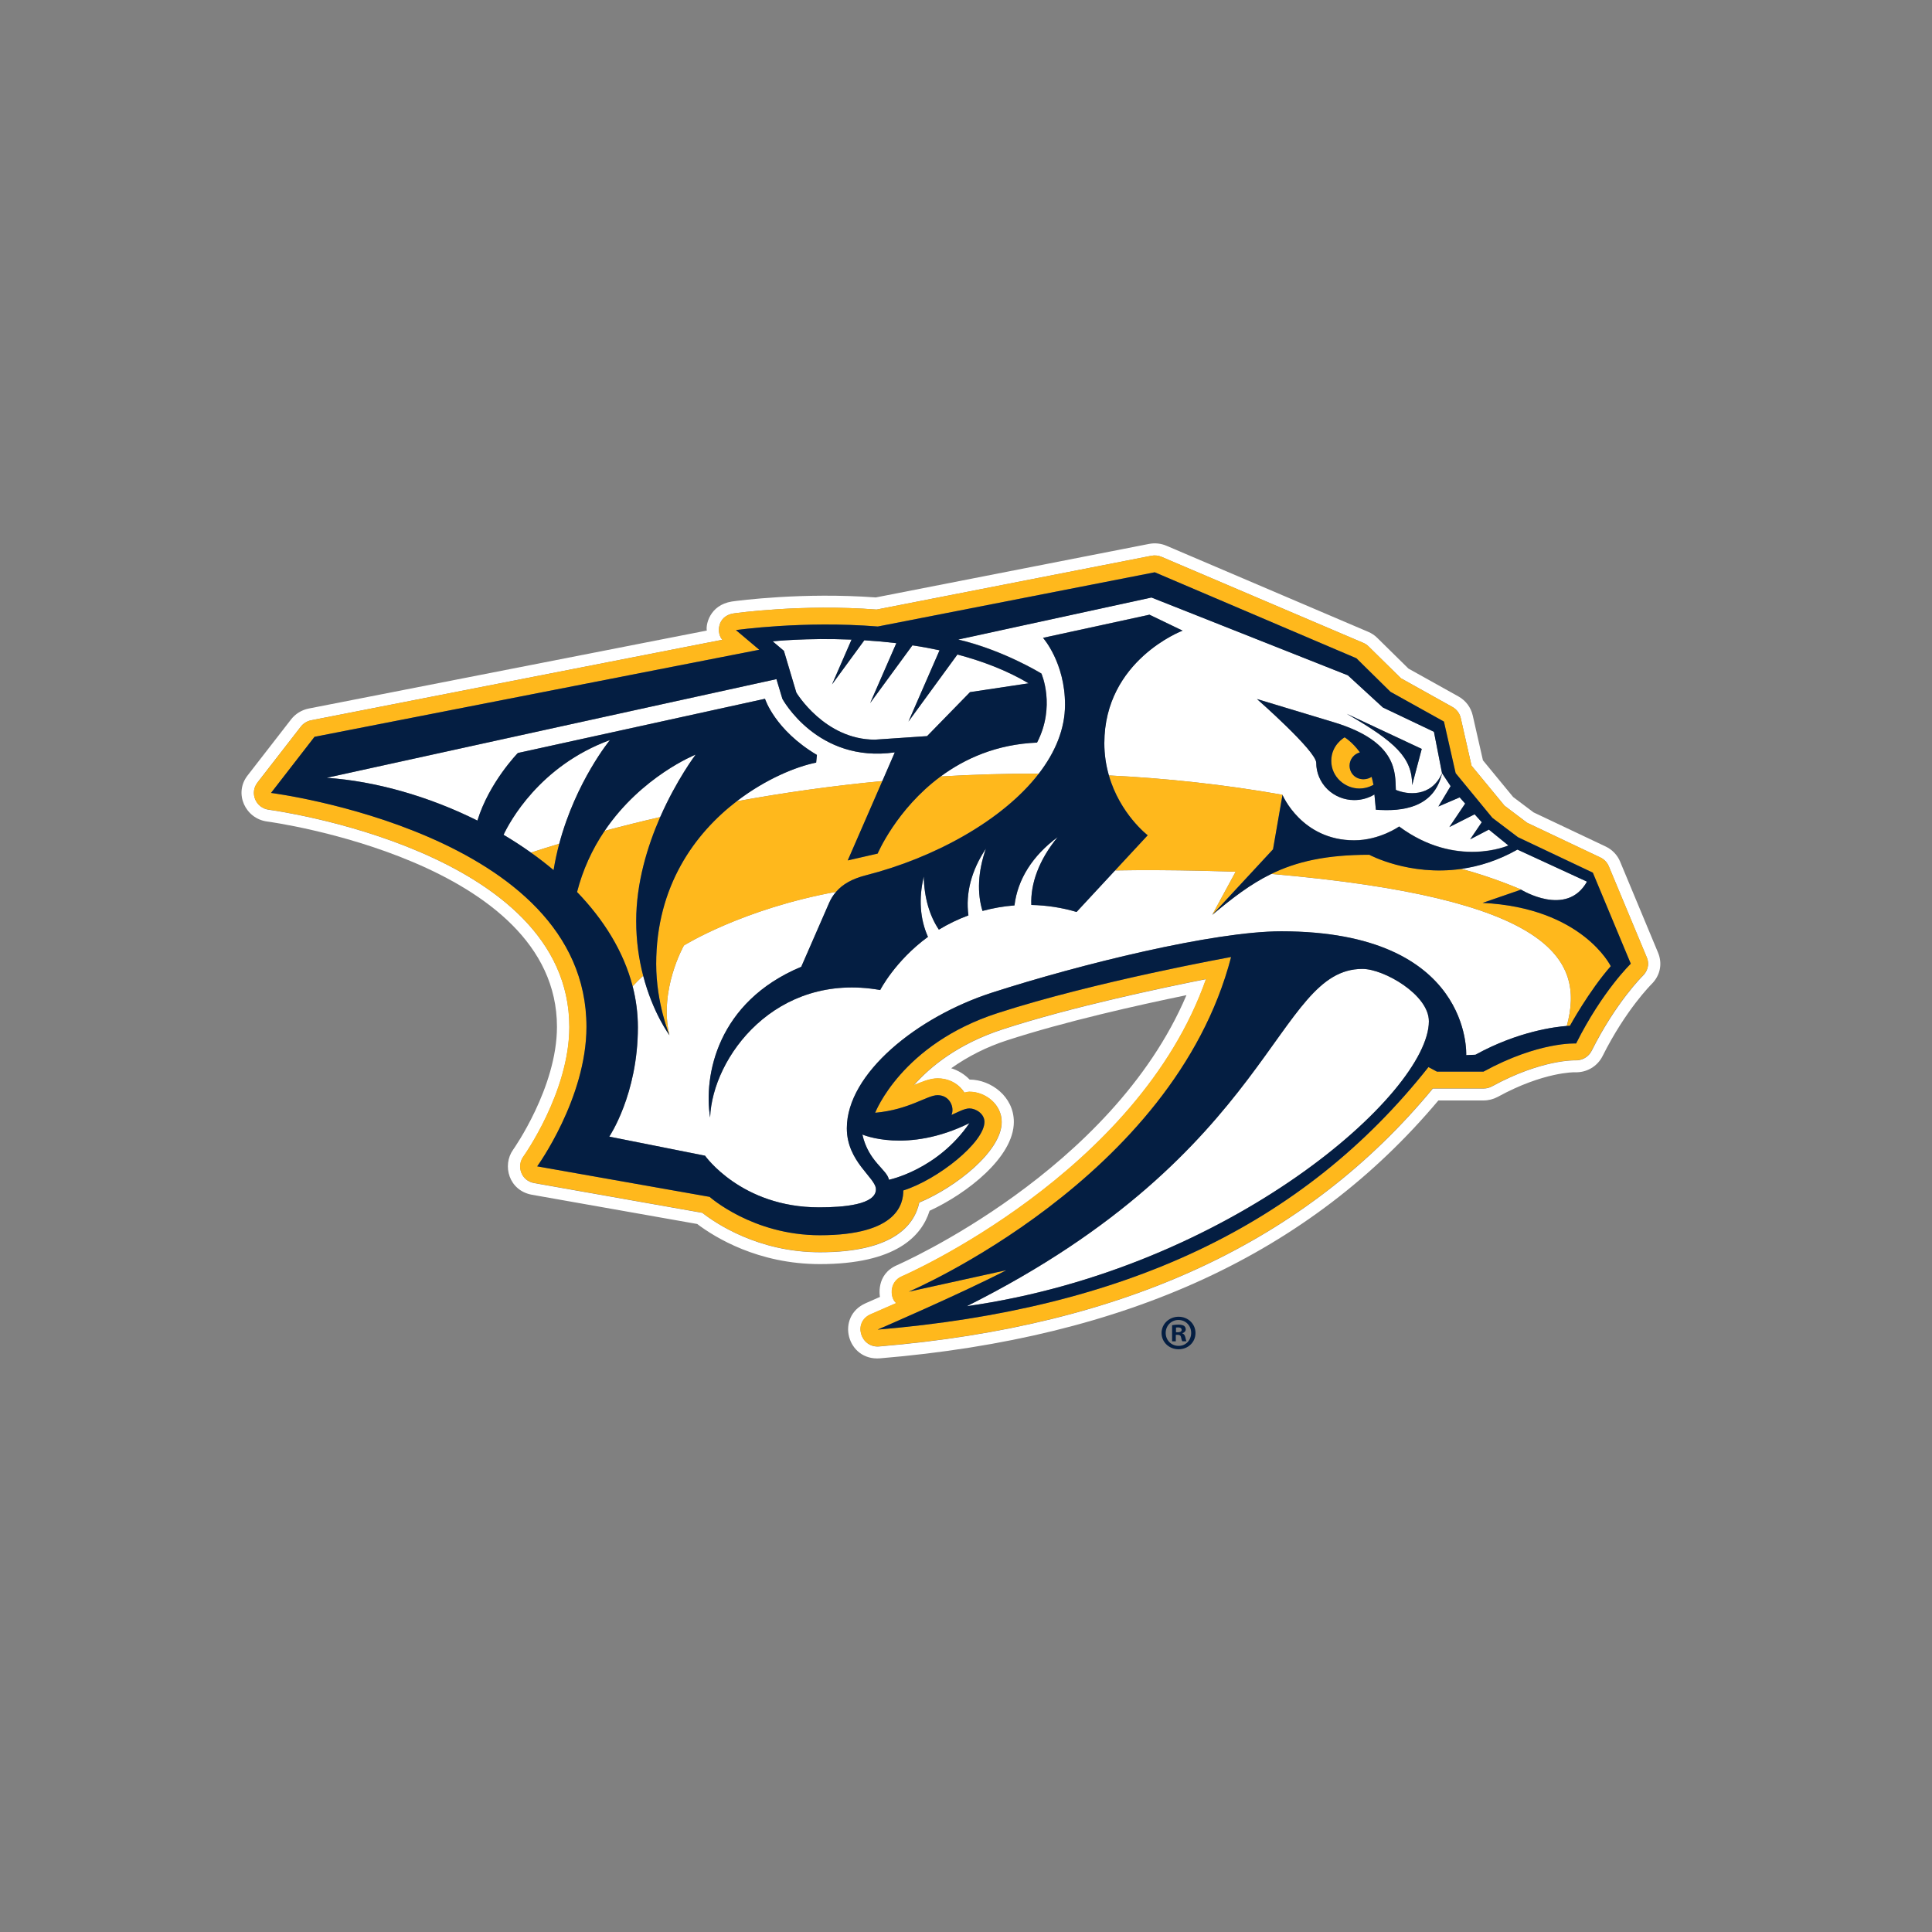
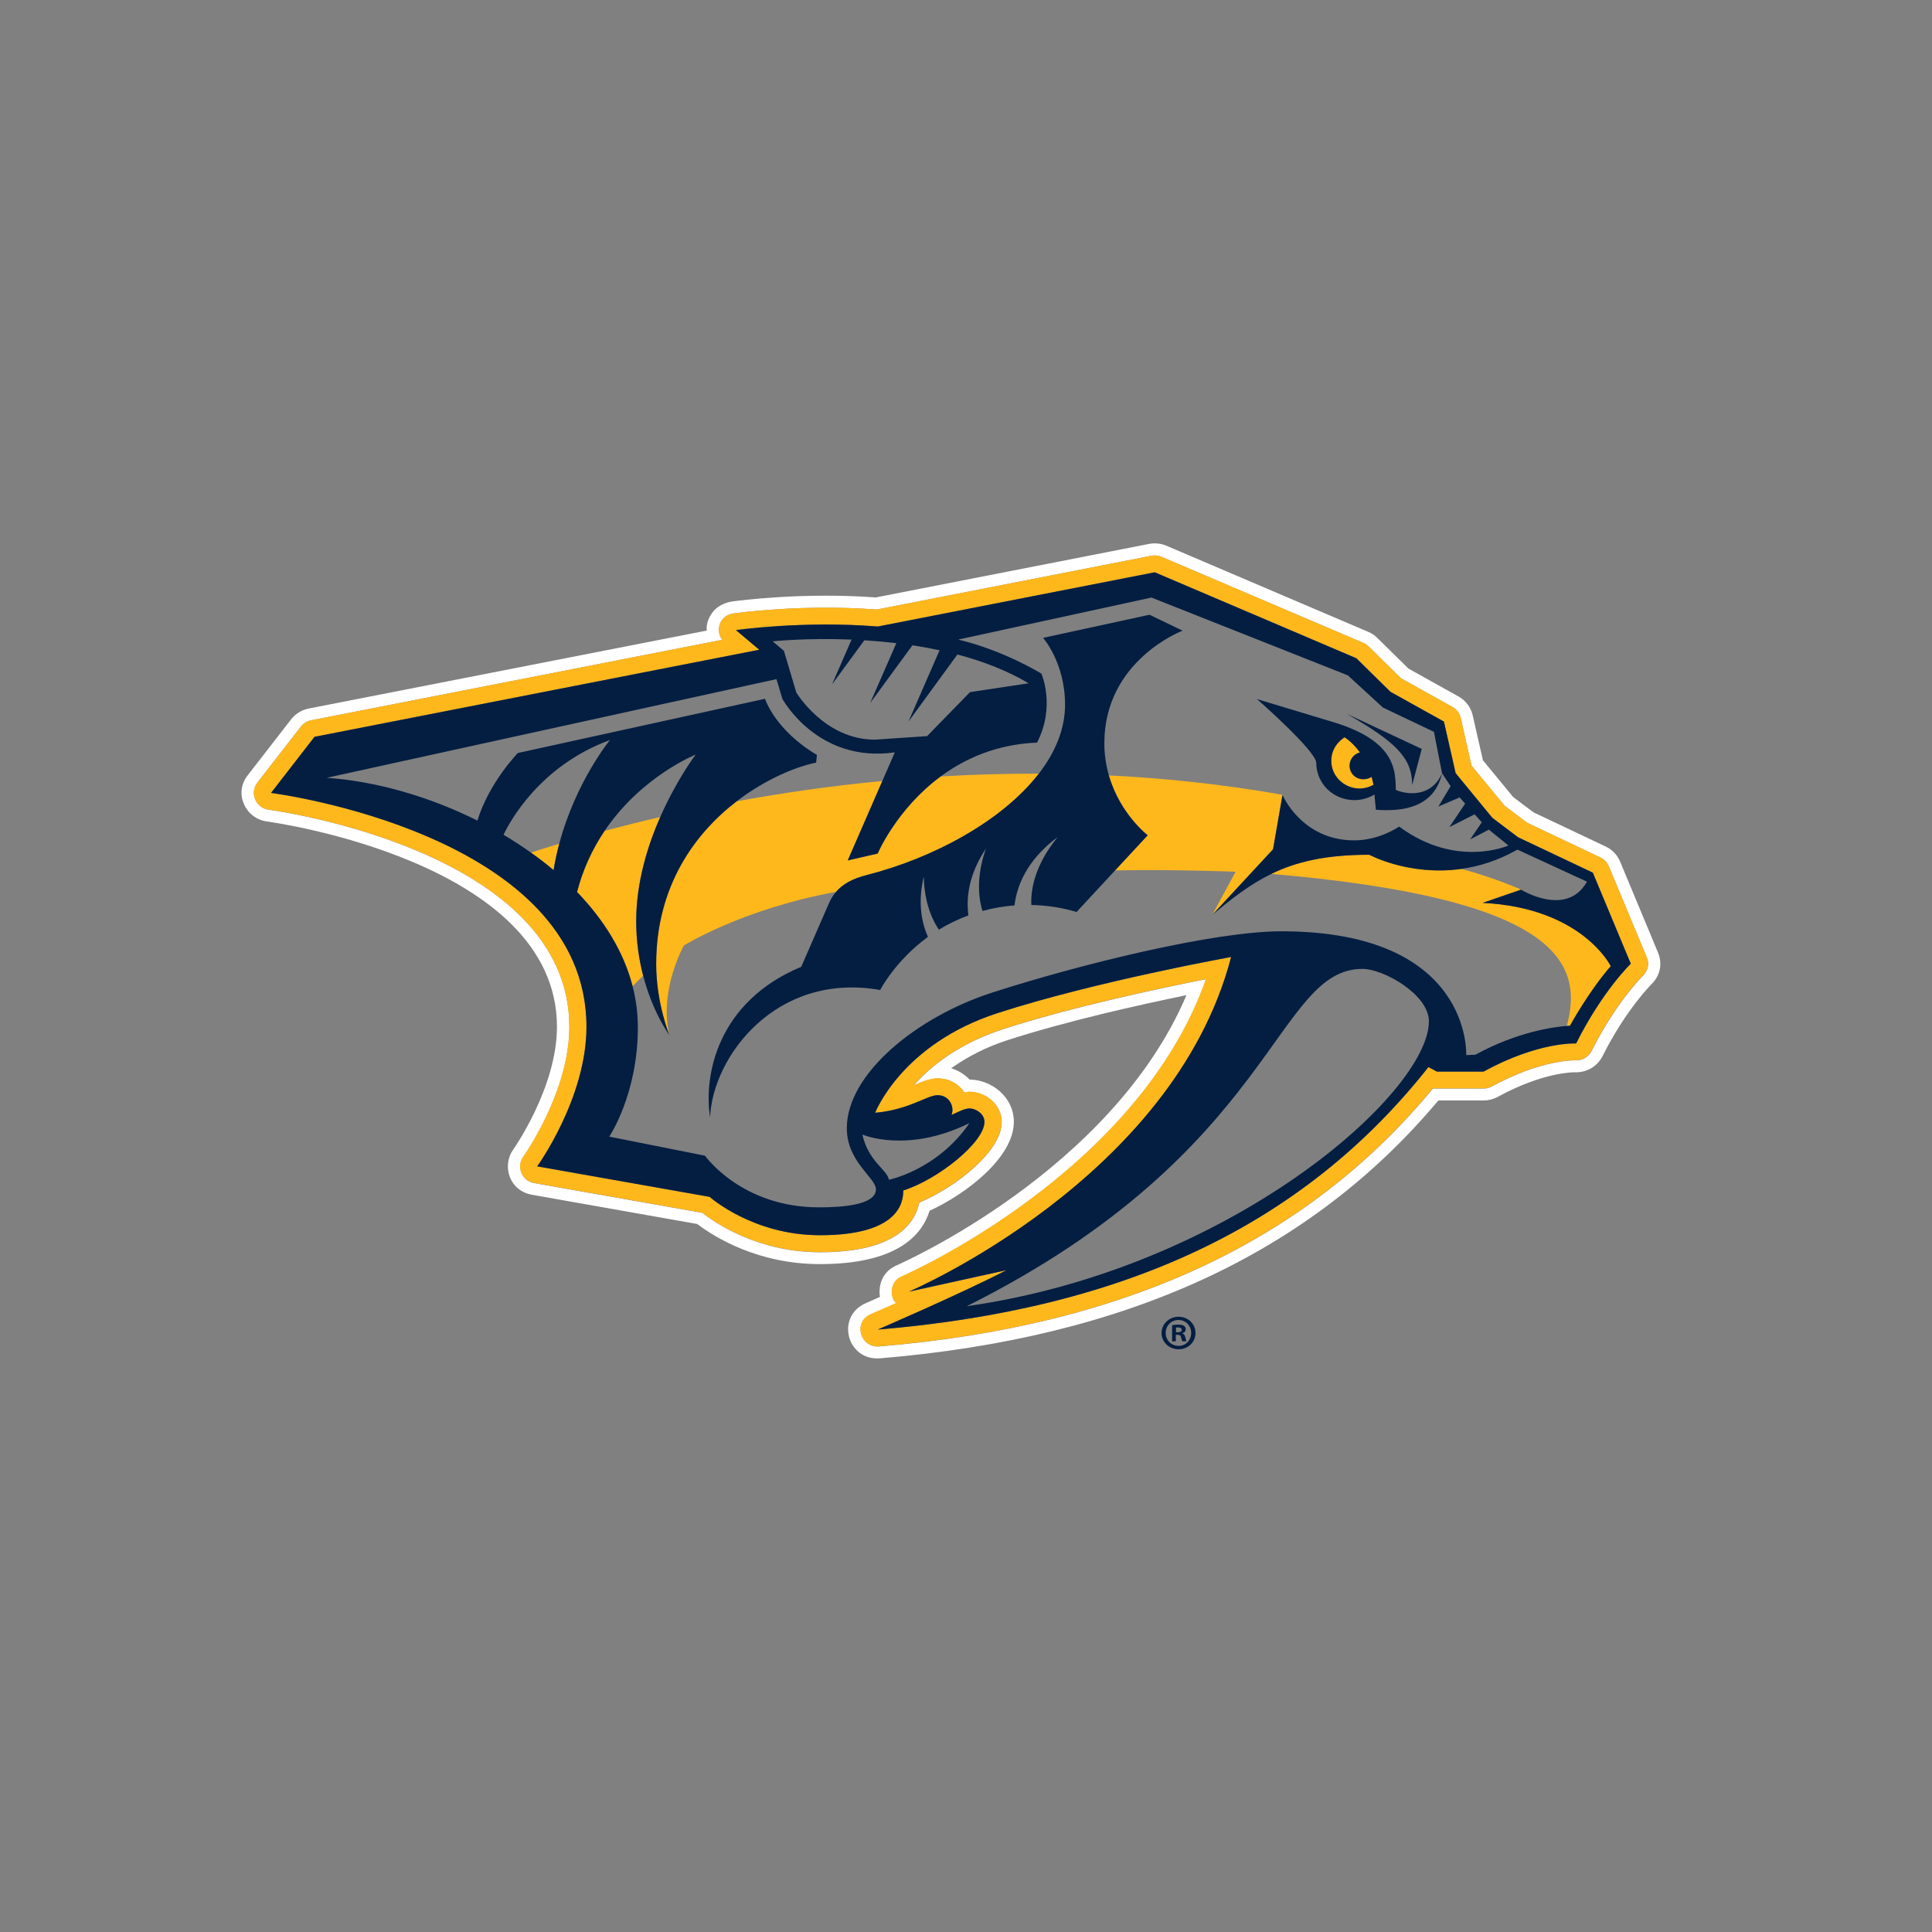
<svg xmlns="http://www.w3.org/2000/svg" width="64" height="64" viewBox="0 0 64 64" fill="none">
  <rect x="0" y="0" width="64" height="64" fill="#808080" stroke="none" />
  <path d="M8.851 27.214C8.947 27.225 18.45 28.525 18.45 34.014C18.45 36.027 17.012 38.066 16.998 38.085C16.627 38.604 16.856 39.441 17.623 39.578L23.095 40.546C23.684 40.991 25.113 41.875 27.16 41.875C29.665 41.875 30.529 40.957 30.794 40.108C32.012 39.549 33.585 38.339 33.585 37.164C33.585 36.326 32.829 35.766 32.12 35.762C31.952 35.588 31.743 35.459 31.51 35.387C32.071 34.989 32.692 34.678 33.35 34.465C35.273 33.839 37.687 33.298 39.303 32.966C36.823 38.802 29.788 41.877 29.716 41.91C28.997 42.219 29.15 42.962 29.15 42.962L28.678 43.17C27.673 43.612 28.055 45.088 29.156 44.996C37.348 44.312 43.397 41.516 47.648 36.454H49.143C49.308 36.454 49.47 36.413 49.615 36.335C51.133 35.503 52.156 35.52 52.166 35.52C52.355 35.529 52.543 35.483 52.706 35.389C52.869 35.294 53.001 35.155 53.085 34.988C53.86 33.441 54.699 32.613 54.707 32.603C55.012 32.304 55.069 31.906 54.926 31.56L53.668 28.541C53.578 28.323 53.407 28.145 53.19 28.042L50.801 26.911L50.125 26.402L49.124 25.186L48.785 23.696C48.755 23.566 48.698 23.443 48.617 23.335C48.536 23.228 48.433 23.138 48.315 23.072L46.657 22.148L45.623 21.13C45.537 21.044 45.435 20.977 45.321 20.929L38.643 18.08C38.461 18.001 38.258 17.98 38.063 18.018L29.011 19.791C26.599 19.614 24.48 19.893 24.243 19.926C23.5 20.047 23.377 20.705 23.414 20.888C22.593 21.049 10.228 23.471 10.228 23.471C9.995 23.517 9.787 23.645 9.643 23.83L8.201 25.689C7.737 26.284 8.13 27.121 8.851 27.214H8.851ZM8.524 25.928L9.966 24.07C10.05 23.962 10.171 23.888 10.307 23.86L23.93 21.193C23.738 21.003 23.739 20.411 24.298 20.321C24.39 20.308 26.56 20.004 29.04 20.192L38.142 18.41C38.256 18.388 38.374 18.401 38.481 18.447L45.159 21.295C45.225 21.323 45.284 21.362 45.335 21.412L46.408 22.468L48.114 23.419C48.184 23.458 48.244 23.51 48.291 23.573C48.338 23.636 48.371 23.708 48.389 23.784L48.747 25.364L49.839 26.689L50.587 27.254L53.014 28.405C53.141 28.465 53.241 28.569 53.294 28.697L54.552 31.714C54.664 31.981 54.546 32.203 54.425 32.323C54.417 32.331 53.539 33.191 52.724 34.816C52.674 34.913 52.596 34.994 52.501 35.049C52.405 35.104 52.295 35.131 52.184 35.127C52.174 35.127 51.069 35.09 49.425 35.989C49.341 36.035 49.245 36.06 49.147 36.06H47.467C43.288 41.122 37.286 43.922 29.127 44.604C28.504 44.656 28.247 43.798 28.849 43.538L29.695 43.168C29.505 43.049 29.423 42.478 29.883 42.282C29.965 42.248 37.696 38.87 39.954 32.436C38.469 32.73 35.503 33.356 33.229 34.095C31.754 34.574 30.831 35.322 30.273 35.953C30.5 35.859 30.792 35.726 31.062 35.726C31.691 35.726 31.95 36.197 31.95 36.197C32.007 36.187 32.06 36.168 32.117 36.168C32.632 36.168 33.184 36.571 33.184 37.172C33.184 38.136 31.662 39.333 30.454 39.838C30.295 40.579 29.605 41.484 27.165 41.484C25.104 41.484 23.687 40.508 23.266 40.178L17.7 39.193C17.252 39.114 17.119 38.624 17.336 38.321C17.352 38.3 18.862 36.178 18.862 34.021C18.862 28.162 9.009 26.838 8.908 26.825C8.462 26.763 8.27 26.26 8.525 25.93" fill="white" />
-   <path d="M23.043 24.998C23.043 24.998 21.257 25.709 20.029 27.523C20.64 27.36 21.254 27.208 21.87 27.066C22.416 25.821 23.043 24.998 23.043 24.998H23.043ZM50.389 29.469C50.389 29.469 51.897 30.406 52.573 29.204L50.267 28.14C49.623 28.506 48.99 28.697 48.404 28.779C49.517 29.081 50.389 29.469 50.389 29.469" fill="white" />
-   <path d="M17.155 24.944L25.34 23.148C25.34 23.148 25.663 24.18 27.059 25.007L27.036 25.261C26.387 25.39 25.371 25.799 24.401 26.544C26 26.251 27.611 26.028 29.23 25.874L29.643 24.923C27.075 25.292 25.919 23.15 25.919 23.15L25.721 22.497L10.822 25.766C12.43 25.875 14.201 26.377 15.817 27.183C16.201 25.923 17.155 24.944 17.155 24.944H17.155ZM42.106 28.95C41.423 29.286 40.829 29.743 40.157 30.304L40.931 28.879C40.931 28.879 38.892 28.798 36.938 28.835L35.663 30.21C35.177 30.067 34.672 29.988 34.164 29.977C34.135 29.282 34.413 28.489 35.036 27.73C34.21 28.341 33.71 29.125 33.606 29.993C33.244 30.02 32.889 30.083 32.547 30.175C32.368 29.597 32.388 28.885 32.66 28.11C32.178 28.831 31.98 29.593 32.081 30.323C31.739 30.45 31.412 30.608 31.101 30.795C30.799 30.346 30.615 29.747 30.601 29.034C30.427 29.766 30.476 30.448 30.74 31.036C29.649 31.833 29.158 32.797 29.158 32.797C25.694 32.184 23.598 35.026 23.524 37.02C23.305 35.637 23.755 33.19 26.544 32.025L27.471 29.903C27.53 29.768 27.604 29.649 27.697 29.542C24.584 30.112 22.656 31.32 22.656 31.32C22.656 31.32 21.818 32.791 22.176 34.293C22.176 34.293 21.63 33.565 21.307 32.323C21.186 32.435 21.07 32.55 20.958 32.67C21.071 33.11 21.132 33.563 21.132 34.03C21.132 36.254 20.184 37.652 20.184 37.652L23.357 38.284C23.357 38.284 24.556 39.995 27.132 39.995C27.947 39.995 29.017 39.907 29.017 39.398C29.017 39.014 28.053 38.489 28.053 37.375C28.053 35.566 30.372 33.688 32.86 32.883C35.767 31.945 40.21 30.852 42.444 30.852C48.781 30.852 48.571 34.954 48.571 34.954L48.879 34.94C50.289 34.162 51.539 34.014 51.901 33.987C52.514 31.758 51.355 29.747 42.106 28.95L42.106 28.95ZM34.355 24.598C33.013 24.654 31.961 25.13 31.16 25.722C32.242 25.657 33.325 25.625 34.41 25.628C34.954 24.921 35.279 24.149 35.279 23.34C35.279 21.946 34.55 21.128 34.55 21.128L38.077 20.361L39.173 20.889C39.173 20.889 36.582 21.865 36.582 24.619C36.582 25.011 36.641 25.366 36.733 25.687C38.598 25.779 40.523 25.981 42.482 26.328C42.482 26.328 43.115 27.834 44.858 27.834C45.703 27.834 46.347 27.375 46.347 27.375C48.237 28.775 49.967 28.003 49.967 28.003L49.319 27.475L48.701 27.799L49.085 27.233L48.848 26.97L48.014 27.392L48.537 26.615L48.355 26.409L47.649 26.712L48.055 26.039L47.771 25.61C47.506 26.751 46.468 26.887 45.577 26.818L45.53 26.313C45.339 26.43 45.12 26.495 44.895 26.5C44.67 26.506 44.448 26.453 44.252 26.346C44.055 26.239 43.891 26.083 43.777 25.893C43.663 25.703 43.602 25.487 43.602 25.267C43.602 24.877 41.639 23.154 41.639 23.154L44.18 23.922C46.309 24.567 46.215 25.602 46.239 26.163C46.598 26.319 47.404 26.432 47.769 25.608L47.5 24.237L45.81 23.432L44.648 22.366L38.145 19.79L31.743 21.182C33.251 21.537 34.499 22.309 34.499 22.309C34.499 22.309 34.979 23.394 34.354 24.598H34.355ZM47.097 24.808L46.78 26.008C46.78 25.099 46.232 24.579 44.611 23.644L47.097 24.808Z" fill="white" />
-   <path d="M16.681 27.654C16.992 27.838 17.296 28.036 17.588 28.243C17.854 28.157 18.168 28.057 18.526 27.95C19.076 25.885 20.205 24.516 20.205 24.516C17.866 25.372 16.875 27.243 16.68 27.654H16.681ZM26.379 22.943C26.379 22.943 27.314 24.502 28.981 24.502L30.71 24.385L32.133 22.93L34.074 22.638C33.355 22.209 32.542 21.902 31.715 21.683L30.093 23.905L31.124 21.543C30.826 21.479 30.526 21.424 30.225 21.38L28.826 23.291L29.692 21.305C29.327 21.261 28.971 21.23 28.632 21.209L27.562 22.672L28.209 21.189C26.698 21.126 25.595 21.245 25.595 21.245L25.968 21.56L26.379 22.942L26.379 22.943ZM28.567 37.583C28.771 38.487 29.388 38.743 29.447 39.082C29.447 39.082 31.049 38.758 32.115 37.206C30.042 38.228 28.567 37.583 28.567 37.583V37.583ZM45.132 32.096C42.227 32.096 42.268 38.145 32.027 43.269C40.748 42.034 47.332 36.219 47.332 33.832C47.334 32.946 45.837 32.096 45.132 32.096" fill="white" />
  <path d="M54.551 31.712L53.293 28.695C53.24 28.567 53.14 28.463 53.013 28.403L50.586 27.254L49.838 26.689L48.746 25.364L48.388 23.784C48.371 23.708 48.337 23.637 48.29 23.574C48.243 23.512 48.183 23.459 48.114 23.421L46.408 22.468L45.334 21.412C45.283 21.362 45.225 21.322 45.158 21.295L38.48 18.447C38.374 18.401 38.255 18.389 38.141 18.41L29.04 20.192C26.562 20.002 24.389 20.308 24.297 20.321C23.739 20.411 23.737 21.003 23.931 21.193L10.306 23.861C10.171 23.888 10.05 23.963 9.966 24.07L8.524 25.929C8.267 26.259 8.461 26.764 8.904 26.82C9.004 26.834 18.858 28.155 18.858 34.014C18.858 36.173 17.347 38.293 17.331 38.314C17.112 38.617 17.245 39.105 17.696 39.186L23.261 40.171C23.682 40.501 25.099 41.477 27.159 41.477C29.6 41.477 30.29 40.572 30.448 39.831C31.657 39.326 33.179 38.13 33.179 37.166C33.179 36.564 32.629 36.161 32.111 36.161C32.053 36.161 32 36.182 31.943 36.19C31.943 36.19 31.683 35.719 31.056 35.719C30.787 35.719 30.495 35.852 30.266 35.946C30.824 35.319 31.747 34.569 33.222 34.089C35.496 33.35 38.462 32.724 39.947 32.43C37.69 38.861 29.958 42.242 29.876 42.274C29.416 42.47 29.498 43.043 29.688 43.162L28.842 43.532C28.241 43.792 28.497 44.65 29.12 44.598C37.281 43.919 43.281 41.119 47.46 36.054H49.141C49.239 36.054 49.332 36.029 49.419 35.985C51.062 35.084 52.167 35.12 52.177 35.12C52.288 35.126 52.398 35.099 52.494 35.044C52.59 34.989 52.668 34.907 52.718 34.809C53.532 33.185 54.41 32.324 54.418 32.316C54.543 32.202 54.661 31.977 54.551 31.712H54.551ZM52.212 34.566C52.212 34.566 50.984 34.493 49.144 35.497H47.602L47.321 35.347C43.158 40.613 37.226 43.363 29.075 44.043C29.075 44.043 31.841 42.851 33.34 42.075L30.105 42.789C30.105 42.789 38.868 39.061 40.783 31.702C40.783 31.702 36.264 32.516 33.046 33.561C29.861 34.594 28.993 36.862 28.993 36.862C30.127 36.758 30.713 36.279 31.059 36.279C31.471 36.279 31.628 36.697 31.52 36.933C31.71 36.852 31.943 36.718 32.115 36.718C32.323 36.718 32.613 36.891 32.613 37.164C32.613 37.843 31.067 39.075 29.925 39.436C29.925 39.85 29.758 40.918 27.161 40.918C24.93 40.918 23.509 39.647 23.509 39.647L17.797 38.637C17.797 38.637 19.429 36.384 19.429 34.014C19.429 27.588 8.98 26.265 8.98 26.265L10.422 24.408L25.155 21.523L24.379 20.872C24.379 20.872 26.6 20.554 29.078 20.753L38.252 18.957L44.933 21.806L46.059 22.916L47.832 23.902L48.22 25.612L49.436 27.091L50.285 27.73L52.765 28.906L54.022 31.923C54.024 31.923 53.086 32.822 52.212 34.566" fill="#FFB81C" />
  <path d="M50.388 29.469C50.388 29.469 49.517 29.079 48.404 28.781C46.674 29.025 45.36 28.312 45.36 28.312C43.926 28.312 42.946 28.537 42.106 28.948C51.354 29.745 52.514 31.756 51.903 33.984C51.973 33.978 52.011 33.978 52.011 33.978C52.011 33.978 52.636 32.834 53.362 32.004C53.362 32.004 52.42 30.068 49.117 29.907L50.388 29.469L50.388 29.469ZM21.87 27.066C21.202 27.22 20.585 27.375 20.029 27.523C19.609 28.143 19.301 28.828 19.116 29.549C20.001 30.467 20.659 31.52 20.957 32.67C21.069 32.55 21.185 32.434 21.306 32.322C21.152 31.73 21.074 31.122 21.074 30.511C21.074 29.238 21.449 28.026 21.87 27.066L21.87 27.066ZM42.484 26.328C40.525 25.981 38.599 25.779 36.734 25.687C37.102 26.968 38.02 27.667 38.02 27.667L36.938 28.833C38.891 28.796 40.932 28.877 40.932 28.877L40.159 30.302L42.172 28.13L42.484 26.328ZM29.075 28.274L28.084 28.501L29.23 25.872C27.484 26.038 25.863 26.276 24.401 26.545C23.022 27.606 21.737 29.346 21.737 31.934C21.737 33.231 22.175 34.293 22.175 34.293C21.817 32.791 22.656 31.32 22.656 31.32C22.656 31.32 24.585 30.112 27.694 29.544C27.912 29.288 28.231 29.11 28.689 28.992C30.922 28.424 33.205 27.189 34.409 25.628C33.295 25.626 32.21 25.658 31.16 25.721C29.696 26.805 29.075 28.274 29.075 28.274L29.075 28.274ZM18.338 28.824C18.387 28.52 18.452 28.228 18.526 27.95C18.168 28.057 17.854 28.157 17.588 28.244C17.846 28.426 18.097 28.62 18.338 28.823L18.338 28.824ZM45.035 26.121C45.299 26.121 45.495 25.998 45.495 25.998C45.477 25.906 45.456 25.819 45.434 25.735C45.37 25.776 45.278 25.814 45.168 25.814C44.882 25.814 44.704 25.599 44.704 25.36C44.704 25.159 44.845 24.974 45.047 24.924C44.794 24.573 44.539 24.425 44.539 24.425C44.539 24.425 44.1 24.669 44.1 25.203C44.1 25.739 44.559 26.121 45.035 26.121" fill="#FFB81C" />
  <path d="M19.427 34.015C19.427 36.384 17.795 38.637 17.795 38.637L23.508 39.648C23.508 39.648 24.928 40.919 27.159 40.919C29.755 40.919 29.923 39.851 29.923 39.436C31.065 39.075 32.611 37.844 32.611 37.164C32.611 36.892 32.321 36.718 32.114 36.718C31.941 36.718 31.708 36.853 31.518 36.934C31.626 36.696 31.471 36.279 31.058 36.279C30.711 36.279 30.127 36.759 28.991 36.862C28.991 36.862 29.859 34.594 33.044 33.561C36.263 32.517 40.782 31.702 40.782 31.702C38.868 39.061 30.104 42.789 30.104 42.789L33.338 42.077C31.839 42.853 29.073 44.045 29.073 44.045C37.224 43.366 43.156 40.615 47.319 35.349L47.6 35.499H49.142C50.982 34.493 52.21 34.567 52.21 34.567C53.084 32.824 54.022 31.925 54.022 31.925L52.764 28.908L50.284 27.734L49.436 27.091L48.22 25.612L47.832 23.903L46.059 22.916L44.933 21.806L38.253 18.958L29.079 20.754C26.601 20.554 24.379 20.873 24.379 20.873L25.151 21.524L10.418 24.408L8.978 26.267C8.978 26.267 19.427 27.589 19.427 34.015ZM32.115 37.204C31.05 38.758 29.447 39.081 29.447 39.081C29.388 38.743 28.771 38.487 28.567 37.583C28.567 37.583 30.043 38.228 32.115 37.204L32.115 37.204ZM32.027 43.269C42.266 38.145 42.227 32.096 45.133 32.096C45.837 32.096 47.334 32.946 47.334 33.832C47.334 36.219 40.748 42.034 32.027 43.269ZM28.209 21.187L27.562 22.672L28.632 21.21C28.986 21.232 29.34 21.264 29.692 21.306L28.826 23.288L30.225 21.377C30.523 21.421 30.822 21.477 31.124 21.541L30.094 23.903L31.716 21.681C32.542 21.9 33.355 22.207 34.074 22.635L32.133 22.927L30.711 24.385L28.981 24.502C27.314 24.502 26.38 22.942 26.38 22.942L25.968 21.56L25.596 21.245C25.596 21.245 26.699 21.126 28.209 21.187H28.209ZM10.822 25.766L25.721 22.497L25.917 23.15C25.917 23.15 27.075 25.291 29.641 24.923L29.228 25.873L28.082 28.503L29.073 28.276C29.073 28.276 29.694 26.805 31.157 25.724C31.959 25.132 33.011 24.654 34.353 24.6C34.977 23.396 34.498 22.315 34.498 22.315C34.498 22.315 33.25 21.543 31.741 21.187L38.143 19.795L44.649 22.372L45.81 23.438L47.501 24.243L47.769 25.614L48.053 26.042L47.648 26.719L48.353 26.415L48.535 26.621L48.012 27.399L48.849 26.976L49.086 27.239L48.702 27.806L49.321 27.483L49.969 28.009C49.969 28.009 48.238 28.781 46.349 27.381C46.349 27.381 45.705 27.838 44.86 27.838C43.117 27.838 42.484 26.333 42.484 26.333L42.17 28.136L40.157 30.308C40.827 29.747 41.42 29.29 42.106 28.954C42.946 28.543 43.926 28.316 45.36 28.316C45.36 28.316 46.676 29.029 48.404 28.785C48.99 28.702 49.622 28.51 50.267 28.145L52.57 29.206C51.897 30.406 50.386 29.471 50.386 29.471L49.113 29.91C52.418 30.072 53.358 32.006 53.358 32.006C52.631 32.835 52.006 33.98 52.006 33.98C52.006 33.98 51.969 33.98 51.898 33.986C51.534 34.013 50.286 34.161 48.876 34.939L48.57 34.952C48.57 34.952 48.78 30.85 42.443 30.85C40.21 30.85 35.767 31.945 32.86 32.883C30.372 33.688 28.052 35.566 28.052 37.375C28.052 38.489 29.016 39.014 29.016 39.398C29.016 39.907 27.947 39.995 27.132 39.995C24.556 39.995 23.355 38.284 23.355 38.284L20.182 37.652C20.182 37.652 21.13 36.254 21.13 34.03C21.13 33.563 21.069 33.11 20.956 32.67C20.66 31.52 20.002 30.468 19.116 29.549C19.301 28.828 19.609 28.143 20.029 27.523C21.257 25.707 23.044 24.998 23.044 24.998C23.044 24.998 22.417 25.824 21.87 27.066C21.449 28.027 21.075 29.239 21.075 30.512C21.075 31.196 21.171 31.805 21.306 32.323C21.629 33.564 22.176 34.291 22.176 34.291C22.176 34.291 21.737 33.231 21.737 31.935C21.737 29.348 23.022 27.606 24.401 26.546C25.371 25.801 26.388 25.392 27.036 25.263L27.062 25.008C25.665 24.179 25.342 23.148 25.342 23.148L17.155 24.944C17.155 24.944 16.201 25.921 15.815 27.183C14.201 26.377 12.43 25.875 10.822 25.766V25.766ZM16.681 27.653C16.875 27.242 17.866 25.372 20.205 24.515C20.205 24.515 19.077 25.884 18.526 27.949C18.449 28.237 18.386 28.529 18.338 28.823C18.096 28.62 17.846 28.426 17.588 28.243C17.294 28.034 16.991 27.837 16.681 27.653Z" fill="#041E42" />
  <path d="M46.239 26.168C46.216 25.605 46.308 24.569 44.181 23.926L41.639 23.158C41.639 23.158 43.602 24.879 43.602 25.27C43.603 25.598 43.735 25.912 43.971 26.144C44.208 26.375 44.528 26.505 44.862 26.505C45.098 26.505 45.329 26.441 45.53 26.319L45.577 26.824C46.468 26.891 47.506 26.757 47.771 25.616C47.405 26.434 46.597 26.321 46.239 26.167L46.239 26.168ZM45.034 26.121C44.558 26.121 44.1 25.739 44.1 25.203C44.1 24.669 44.543 24.425 44.543 24.425C44.543 24.425 44.795 24.573 45.05 24.924C44.952 24.95 44.865 25.007 44.803 25.086C44.741 25.165 44.708 25.261 44.707 25.361C44.707 25.599 44.884 25.814 45.171 25.814C45.281 25.814 45.373 25.773 45.438 25.735C45.461 25.818 45.483 25.906 45.499 25.998C45.496 25.998 45.3 26.121 45.034 26.121" fill="#041E42" />
  <path d="M46.78 26.008L47.097 24.809L44.613 23.646C46.233 24.579 46.78 25.099 46.78 26.008ZM23.523 37.018C23.598 35.025 25.694 32.184 29.158 32.795C29.158 32.795 29.649 31.831 30.74 31.034C30.476 30.448 30.429 29.764 30.601 29.035C30.615 29.749 30.799 30.346 31.101 30.796C31.411 30.608 31.739 30.45 32.08 30.323C31.98 29.594 32.178 28.831 32.66 28.111C32.388 28.885 32.368 29.598 32.546 30.176C32.889 30.084 33.243 30.02 33.606 29.993C33.71 29.125 34.209 28.342 35.036 27.731C34.411 28.491 34.133 29.283 34.164 29.978C34.685 29.989 35.187 30.068 35.663 30.21L36.938 28.835L38.019 27.67C38.019 27.67 37.102 26.97 36.734 25.689C36.634 25.342 36.583 24.982 36.583 24.621C36.583 21.867 39.175 20.892 39.175 20.892L38.078 20.364L34.552 21.13C34.552 21.13 35.281 21.946 35.281 23.343C35.281 24.151 34.956 24.925 34.411 25.63C33.206 27.191 30.924 28.426 28.691 28.993C28.233 29.11 27.914 29.288 27.696 29.544C27.602 29.651 27.525 29.773 27.468 29.903L26.542 32.026C23.755 33.189 23.304 35.635 23.523 37.018V37.018ZM39.044 43.619C39.357 43.619 39.602 43.857 39.602 44.157C39.602 44.462 39.359 44.696 39.042 44.696C38.728 44.696 38.478 44.46 38.478 44.157C38.478 43.859 38.728 43.619 39.042 43.619H39.044L39.044 43.619ZM39.036 43.726C38.795 43.726 38.615 43.92 38.615 44.155C38.615 44.393 38.795 44.583 39.042 44.583C39.283 44.587 39.459 44.393 39.459 44.154C39.459 43.918 39.283 43.726 39.038 43.726H39.036L39.036 43.726ZM38.954 44.433H38.827V43.899C38.896 43.886 38.966 43.88 39.036 43.88C39.14 43.88 39.187 43.898 39.226 43.922C39.243 43.937 39.257 43.954 39.266 43.974C39.275 43.994 39.279 44.016 39.279 44.038C39.279 44.099 39.232 44.145 39.166 44.164V44.17C39.218 44.187 39.25 44.23 39.266 44.3C39.283 44.383 39.293 44.416 39.305 44.431H39.167C39.15 44.412 39.14 44.366 39.124 44.302C39.115 44.243 39.081 44.218 39.011 44.218H38.95V44.433H38.954ZM38.956 44.133H39.017C39.087 44.133 39.144 44.111 39.144 44.055C39.144 44.005 39.107 43.972 39.026 43.972C38.993 43.972 38.97 43.976 38.956 43.978V44.133Z" fill="#041E42" />
</svg>